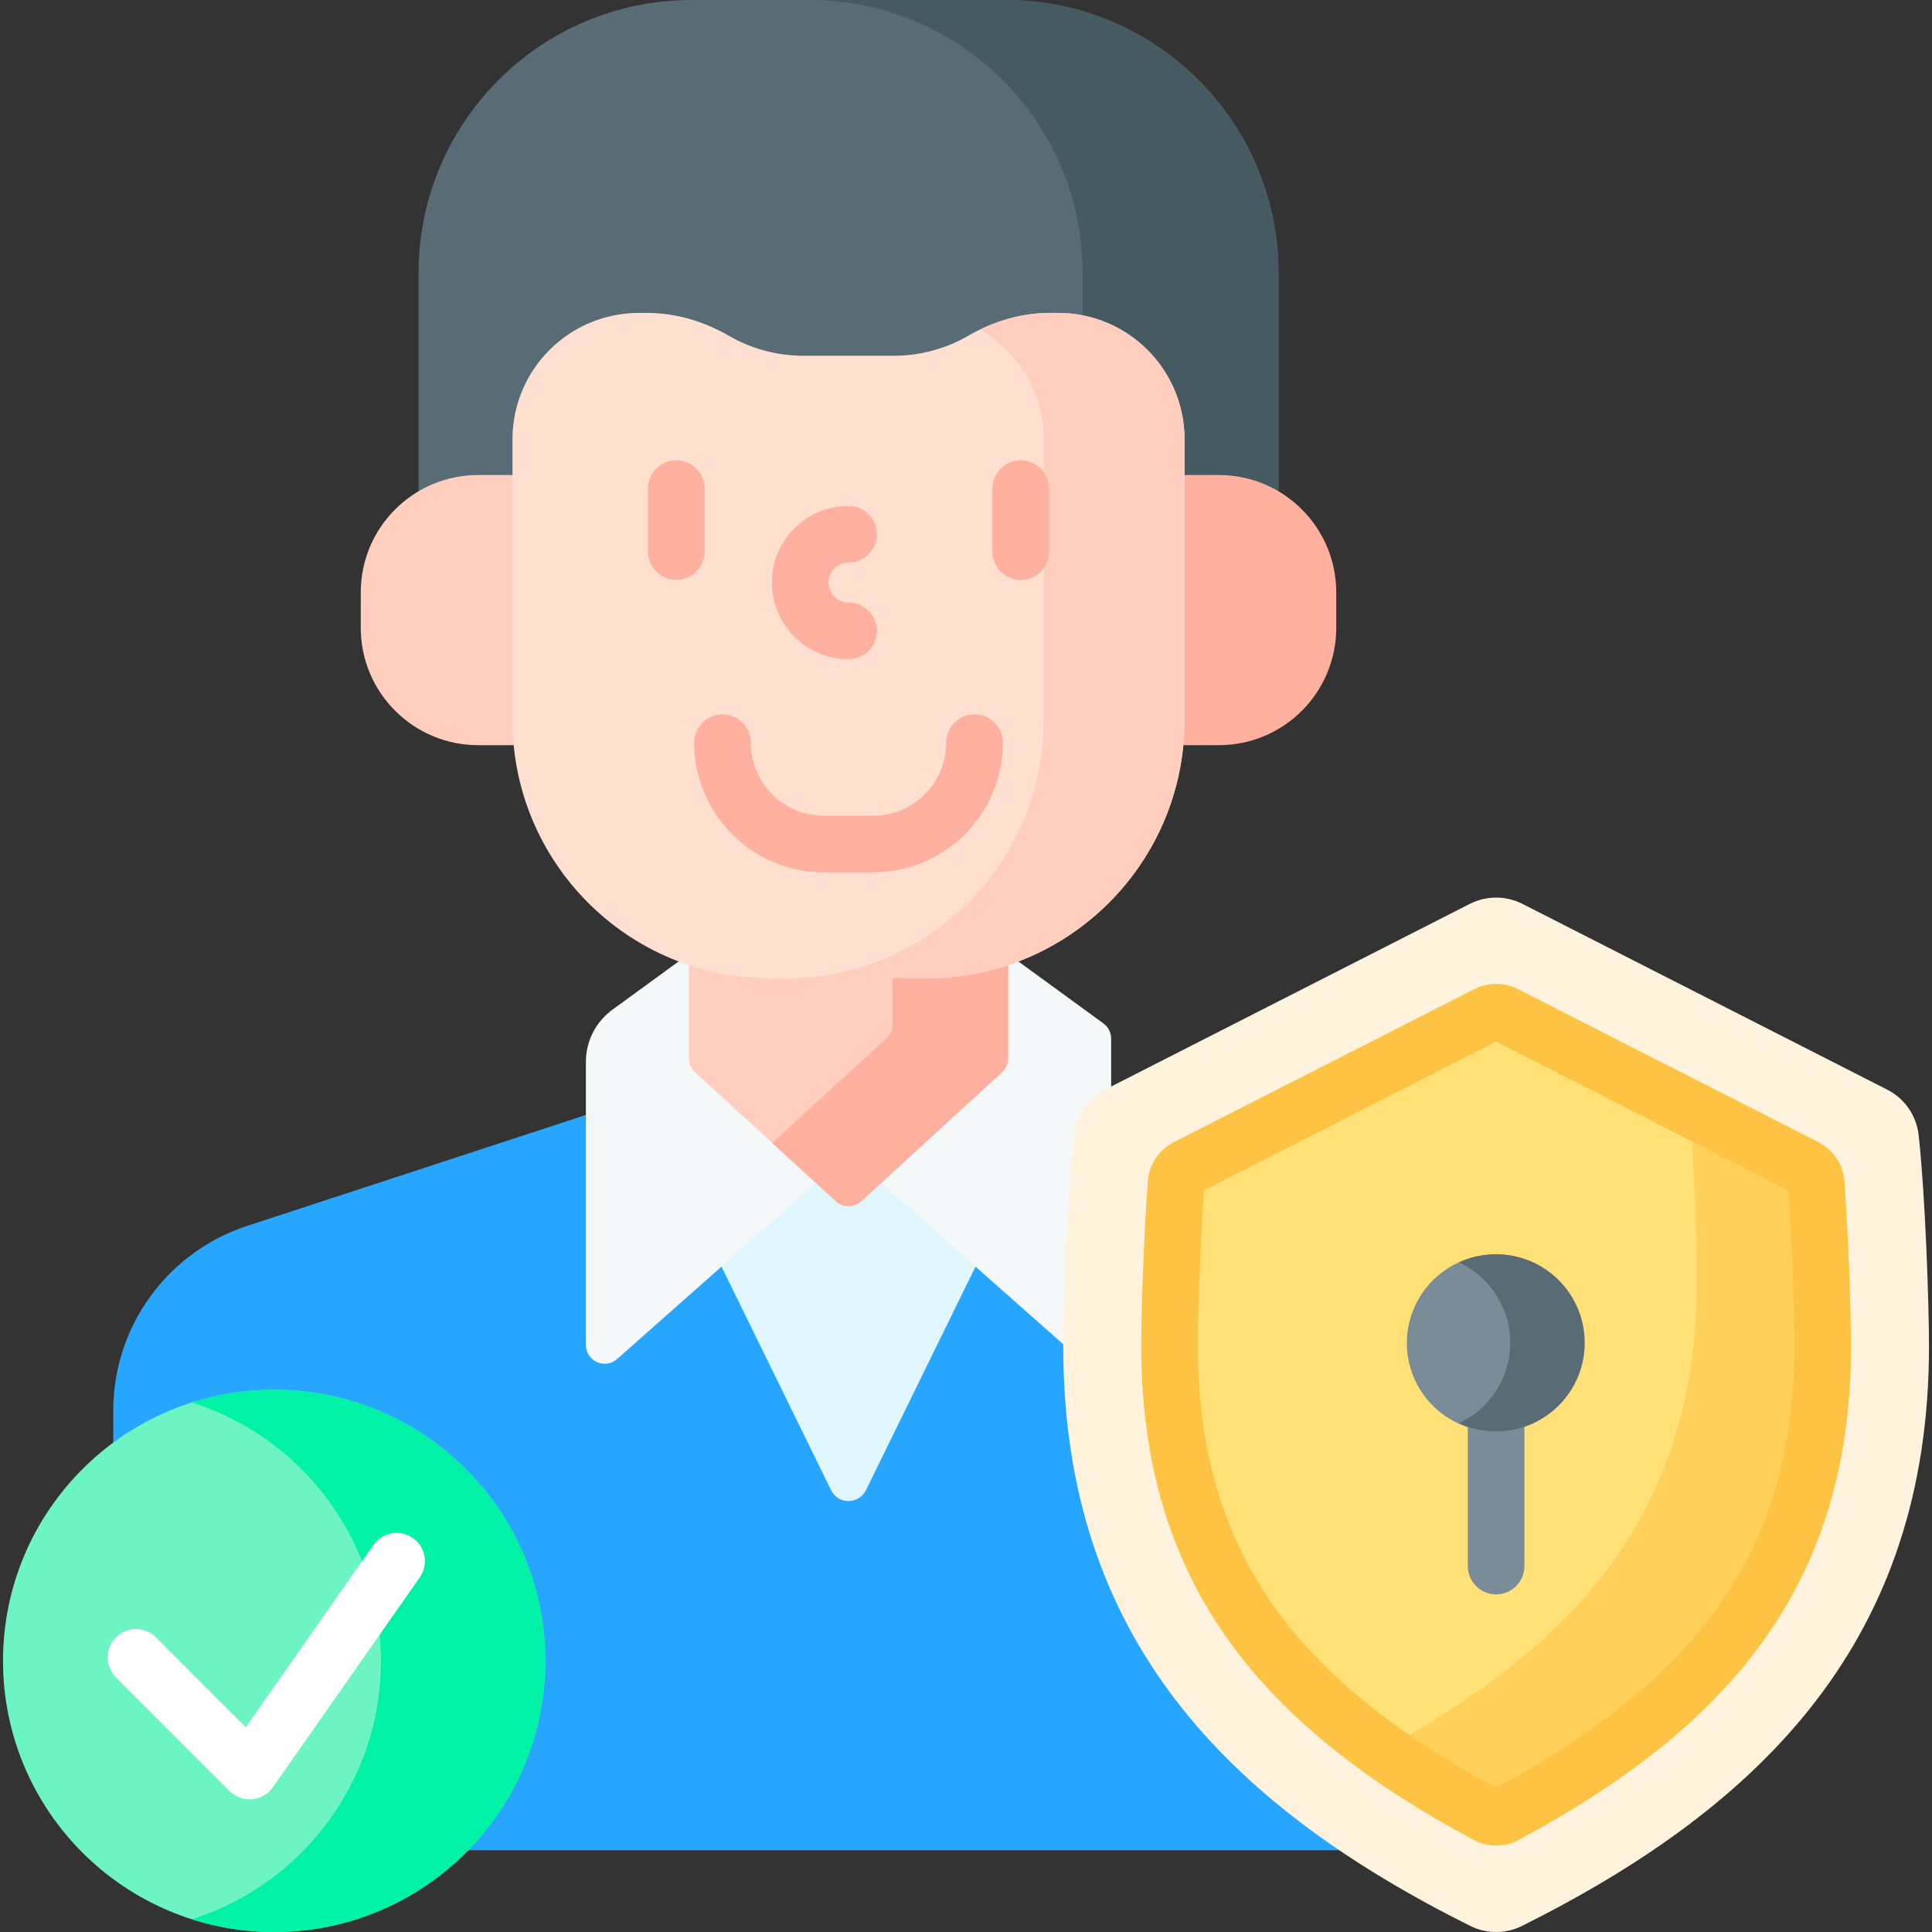
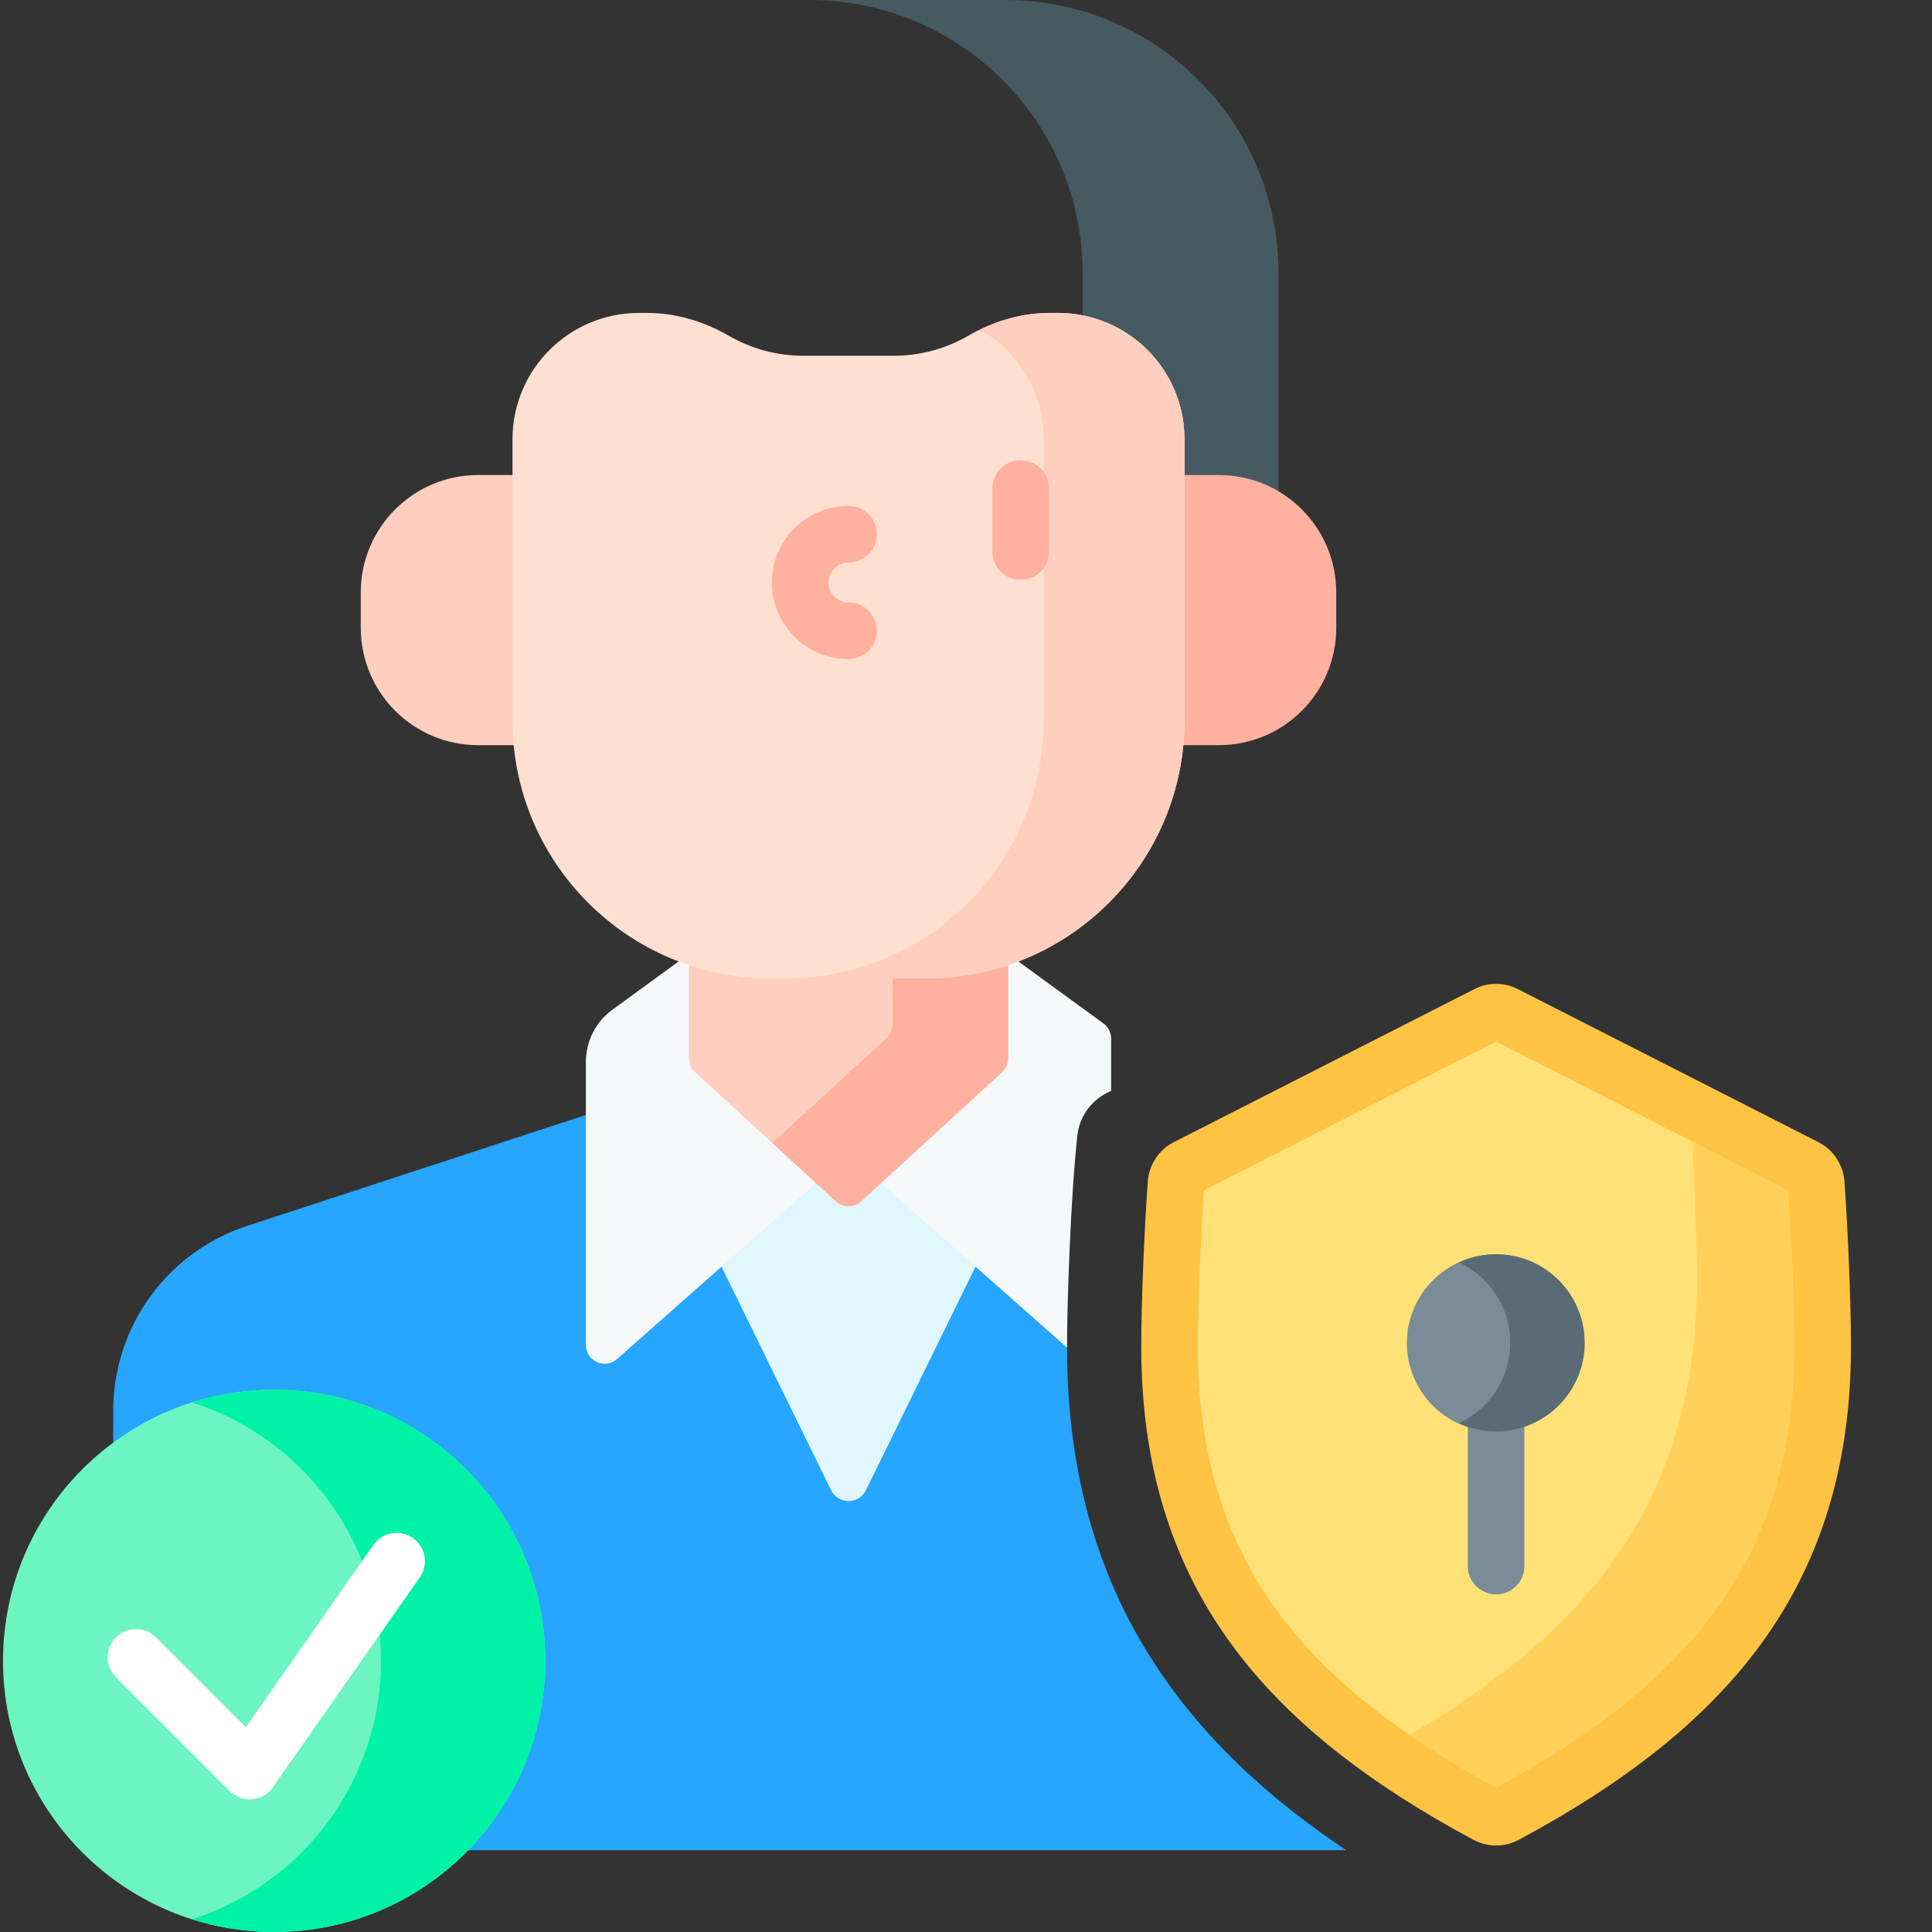
<svg xmlns="http://www.w3.org/2000/svg" id="Capa_1" enable-background="new 0 0 512 512" height="512" viewBox="0 0 512 512" width="512">
  <rect x="0" y="0" width="512" height="512" fill="#333333" stroke="none" />
  <g>
    <g>
-       <path d="m126.72 126.888h10.095v-10.451c0-17.925 14.583-32.507 32.507-32.507h2.171c7.145 0 14.465 2.049 21.171 5.926 6.135 3.549 13.144 5.424 20.269 5.424h23.863c7.125 0 14.134-1.875 20.27-5.424 6.706-3.877 14.026-5.926 21.17-5.926h2.171c17.924 0 32.507 14.582 32.507 32.507v10.451h10.095c5.793 0 11.207 1.649 15.804 4.496v-59c.001-39.977-32.407-72.384-72.383-72.384h-83.13c-39.976 0-72.384 32.407-72.384 72.384v59c4.597-2.848 10.011-4.496 15.804-4.496z" fill="#596c76" />
      <path d="m286.905 72.384v12.2c14.821 3.019 26.009 16.153 26.009 31.853v10.451h10.095c5.793 0 11.207 1.649 15.804 4.496v-59c.001-39.977-32.407-72.384-72.383-72.384h-51.908c39.976 0 72.383 32.407 72.383 72.384z" fill="#465a61" />
      <path d="m356.765 490.323c-18.428-12.319-33.086-25.646-44.321-40.298-19.966-26.038-29.672-56.511-29.672-93.162 0-.212.001-.443.002-.667l-49.316-44.002-5.91 5.416c-.734.673-1.687 1.044-2.683 1.044s-1.949-.371-2.683-1.044l-5.929-5.433-53.384 47.236c-.744.658-1.644 1.007-2.602 1.007-1.966 0-4-1.489-4-3.981v-61.291l-90.776 29.728c-21.165 6.931-35.478 26.68-35.478 48.951v9.776c11.873-8.976 26.645-14.311 42.642-14.311 39.069 0 70.855 31.785 70.855 70.854 0 19.587-7.991 37.341-20.881 50.179h234.136z" fill="#26a6fe" />
      <path d="m227.548 317.609c-.734.673-1.687 1.044-2.683 1.044s-1.949-.371-2.683-1.044l-5.929-5.433-25.5 22.564 29.487 60.168c1.885 3.846 7.366 3.846 9.251 0l29.487-60.168-25.501-22.563z" fill="#dff6fd" />
      <g>
        <g>
          <g>
            <g>
              <g>
                <g>
                  <path d="m136.815 190.856v-64.969h-10.095c-17.182 0-31.11 13.928-31.11 31.11v9.367c0 17.182 13.928 31.11 31.11 31.11h10.424c-.213-2.177-.329-4.384-.329-6.618z" fill="#ffcebf" />
                  <path d="m323.01 125.888h-10.095v64.969c0 2.233-.115 4.44-.329 6.619h10.424c17.182 0 31.11-13.928 31.11-31.11v-9.367c0-17.183-13.929-31.111-31.11-31.111z" fill="#ffb09e" />
                </g>
                <g>
                  <g>
                    <g fill="#f5f8f9">
                      <path d="m184.855 283.403c-.819-.751-1.289-1.817-1.289-2.928v-25.524c-.897-.29-1.786-.596-2.666-.923l-18.607 13.556c-4.416 3.217-7.027 8.351-7.027 13.815v75.037c0 4.284 5.057 6.562 8.266 3.723l53.463-47.305z" />
                      <path d="m292.42 271.217-23.59-17.187c-.88.326-1.769.633-2.666.923v25.524c0 1.109-.47 2.177-1.289 2.928l-32.14 29.452 50.039 44.275c0-.09-.002-.178-.002-.268 0-11.048.913-39.187 2.733-55.933.527-4.843 3.445-9.061 7.807-11.282l1.152-.587v-13.827c0-1.589-.76-3.083-2.044-4.018z" />
                    </g>
                    <g>
                      <path d="m245.492 258.284h-41.254c-7.58 0-14.864-1.276-21.671-3.593v25.784c0 1.394.585 2.723 1.613 3.665l37.327 34.207c1.9 1.742 4.817 1.742 6.717 0l37.327-34.207c1.027-.942 1.613-2.271 1.613-3.665v-25.784c-6.807 2.317-14.091 3.593-21.672 3.593z" fill="#ffcebf" />
                    </g>
                    <g>
                      <path d="m245.492 258.284h-8.943v13.198c0 1.394-.585 2.723-1.613 3.665l-30.285 27.753 16.855 15.446c1.9 1.741 4.817 1.741 6.717 0l37.327-34.207c1.028-.942 1.613-2.271 1.613-3.665v-25.784c-6.806 2.318-14.09 3.594-21.671 3.594z" fill="#ffb09e" />
                    </g>
                    <g>
                      <path d="m278.236 82.93c-7.642 0-15.055 2.236-21.671 6.061-5.816 3.363-12.567 5.289-19.769 5.289h-23.863c-7.202 0-13.952-1.926-19.769-5.289-6.616-3.825-14.029-6.061-21.671-6.061h-2.172c-18.505 0-33.507 15.001-33.507 33.507v74.42c0 37.789 30.634 68.422 68.422 68.422h41.255c37.789 0 68.422-30.634 68.422-68.422v-74.42c0-18.505-15.001-33.507-33.507-33.507z" fill="#ffdfcf" />
                    </g>
                    <g>
                      <g>
                        <path d="m280.408 82.93h-2.171c-6.456 0-12.742 1.61-18.529 4.412 10.091 5.774 16.896 16.636 16.896 29.095v74.42c0 37.788-30.634 68.422-68.422 68.422h37.311c37.789 0 68.422-30.634 68.422-68.422v-74.42c0-18.506-15.002-33.507-33.507-33.507z" fill="#ffcebf" />
                      </g>
                    </g>
                    <g>
-                       <path d="m231.413 231.167h-13.095c-18.938 0-34.346-15.407-34.346-34.346 0-4.143 3.358-7.5 7.5-7.5s7.5 3.357 7.5 7.5c0 10.667 8.679 19.346 19.346 19.346h13.095c10.667 0 19.346-8.679 19.346-19.346 0-4.143 3.358-7.5 7.5-7.5s7.5 3.357 7.5 7.5c-.001 18.939-15.408 34.346-34.346 34.346z" fill="#ffb09e" />
-                     </g>
+                       </g>
                    <g>
                      <g>
                        <g>
-                           <path d="m179.227 153.674c-4.142 0-7.5-3.357-7.5-7.5v-16.697c0-4.143 3.358-7.5 7.5-7.5s7.5 3.357 7.5 7.5v16.697c0 4.142-3.358 7.5-7.5 7.5z" fill="#ffb09e" />
-                         </g>
+                           </g>
                        <g>
                          <path d="m270.503 153.674c-4.142 0-7.5-3.357-7.5-7.5v-16.697c0-4.143 3.358-7.5 7.5-7.5s7.5 3.357 7.5 7.5v16.697c0 4.142-3.358 7.5-7.5 7.5z" fill="#ffb09e" />
                        </g>
                      </g>
                      <g>
                        <path d="m224.865 174.667c-11.194 0-20.301-9.106-20.301-20.301s9.107-20.301 20.301-20.301c4.142 0 7.5 3.357 7.5 7.5s-3.358 7.5-7.5 7.5c-2.923 0-5.301 2.378-5.301 5.301s2.378 5.301 5.301 5.301c4.142 0 7.5 3.357 7.5 7.5s-3.358 7.5-7.5 7.5z" fill="#ffb09e" />
                      </g>
                    </g>
                  </g>
                </g>
              </g>
            </g>
          </g>
        </g>
      </g>
    </g>
    <g>
      <g>
        <g>
-           <path d="m292.858 288.758c-4.637 2.361-7.785 6.891-8.347 12.064-1.8 16.568-2.739 44.718-2.739 56.04 0 77.375 43.734 121.51 107.828 153.515 4.33 2.162 9.444 2.162 13.774 0 64.094-32.006 107.828-76.14 107.828-153.515 0-11.322-.939-39.472-2.739-56.04-.562-5.173-3.71-9.703-8.347-12.065l-96.616-49.2c-4.406-2.243-9.619-2.243-14.024 0z" fill="#fff3de" />
-         </g>
+           </g>
      </g>
      <g>
        <path d="m398.91 480.97c-1.509.807-3.339.807-4.848 0-25.876-13.835-45.062-28.756-58.394-45.368-17.307-21.564-25.72-47.32-25.72-78.739 0-10.587.708-29.33 1.717-43.279.13-1.799 1.193-3.391 2.8-4.21l79.683-40.578c1.469-.748 3.206-.748 4.675 0l79.683 40.578c1.607.818 2.67 2.411 2.8 4.209 1.009 13.949 1.717 32.693 1.717 43.28 0 31.419-8.413 57.175-25.72 78.739-13.332 16.612-32.517 31.533-58.393 45.368z" fill="#ffe177" />
      </g>
      <path d="m396.486 378.341c-2.629 0-5.153-.458-7.5-1.291v37.981c0 4.143 3.358 7.5 7.5 7.5s7.5-3.357 7.5-7.5v-37.981c-2.347.833-4.871 1.291-7.5 1.291z" fill="#7a8c98" />
      <g>
        <path d="m481.307 313.583c-.13-1.799-1.193-3.391-2.8-4.209l-31.046-15.81c.262.562.43 1.172.476 1.811 1.021 14.115 1.738 33.082 1.738 43.795 0 31.794-8.513 57.856-26.026 79.676-13.199 16.445-32.084 31.25-57.413 44.993 8.251 5.908 17.497 11.608 27.828 17.131 1.509.807 3.339.807 4.848 0 25.876-13.835 45.061-28.756 58.394-45.368 17.307-21.564 25.72-47.32 25.72-78.739-.002-10.587-.71-29.33-1.719-43.28z" fill="#ffd15b" />
      </g>
      <g>
        <path d="m396.486 489.08c-2.047 0-4.094-.499-5.96-1.496-26.82-14.339-46.677-29.807-60.707-47.287-18.418-22.948-27.371-50.24-27.371-83.434 0-11.294.747-30.133 1.736-43.82.318-4.388 2.953-8.354 6.877-10.353l79.684-40.577c3.595-1.831 7.887-1.832 11.483.001l79.682 40.576c3.925 1.999 6.561 5.967 6.877 10.354.99 13.684 1.737 32.522 1.737 43.819 0 33.193-8.953 60.485-27.371 83.434-14.03 17.48-33.888 32.948-60.707 47.287 0 0 0 0-.001 0-1.865.997-3.912 1.496-5.959 1.496zm2.424-8.11h.01zm-79.859-165.515c-.906 13.068-1.603 30.962-1.603 41.408 0 29.645 7.873 53.864 24.069 74.045 12.548 15.634 30.537 29.658 54.969 42.85 24.431-13.19 42.42-27.216 54.969-42.85 16.196-20.181 24.069-44.4 24.069-74.045 0-10.448-.697-28.342-1.604-41.408l-77.435-39.432z" fill="#ffc344" />
      </g>
      <g>
        <g>
          <ellipse cx="396.486" cy="355.86" fill="#7a8c98" rx="23.48" ry="23.48" transform="matrix(.433 -.901 .901 .433 -96.005 559.06)" />
        </g>
        <g>
          <path d="m396.486 332.38c-3.527 0-6.869.783-9.87 2.176 8.035 3.729 13.61 11.863 13.61 21.305 0 9.441-5.575 17.576-13.61 21.305 3.001 1.393 6.344 2.176 9.87 2.176 12.968 0 23.48-10.513 23.48-23.48s-10.512-23.482-23.48-23.482z" fill="#596c76" />
        </g>
      </g>
    </g>
    <g>
      <g>
        <g>
          <circle cx="72.655" cy="440.145" fill="#6cf5c2" r="71.855" />
        </g>
        <g>
          <path d="m72.655 368.29c-7.593 0-14.906 1.186-21.776 3.369 29.037 9.225 50.079 36.395 50.079 68.486s-21.042 59.261-50.079 68.486c6.87 2.183 14.183 3.369 21.776 3.369 39.684 0 71.855-32.171 71.855-71.855s-32.171-71.855-71.855-71.855z" fill="#00f2a6" />
        </g>
        <g>
          <path d="m66.164 476.851c-1.98 0-3.89-.784-5.303-2.196l-30.133-30.133c-2.929-2.93-2.929-7.678 0-10.607 2.929-2.928 7.678-2.928 10.606 0l23.812 23.812 33.815-48.307c2.375-3.393 7.052-4.218 10.445-1.844 3.394 2.376 4.219 7.052 1.843 10.445l-38.941 55.63c-1.271 1.816-3.281 2.978-5.49 3.171-.218.019-.436.029-.654.029z" fill="#fff" />
        </g>
      </g>
    </g>
  </g>
</svg>